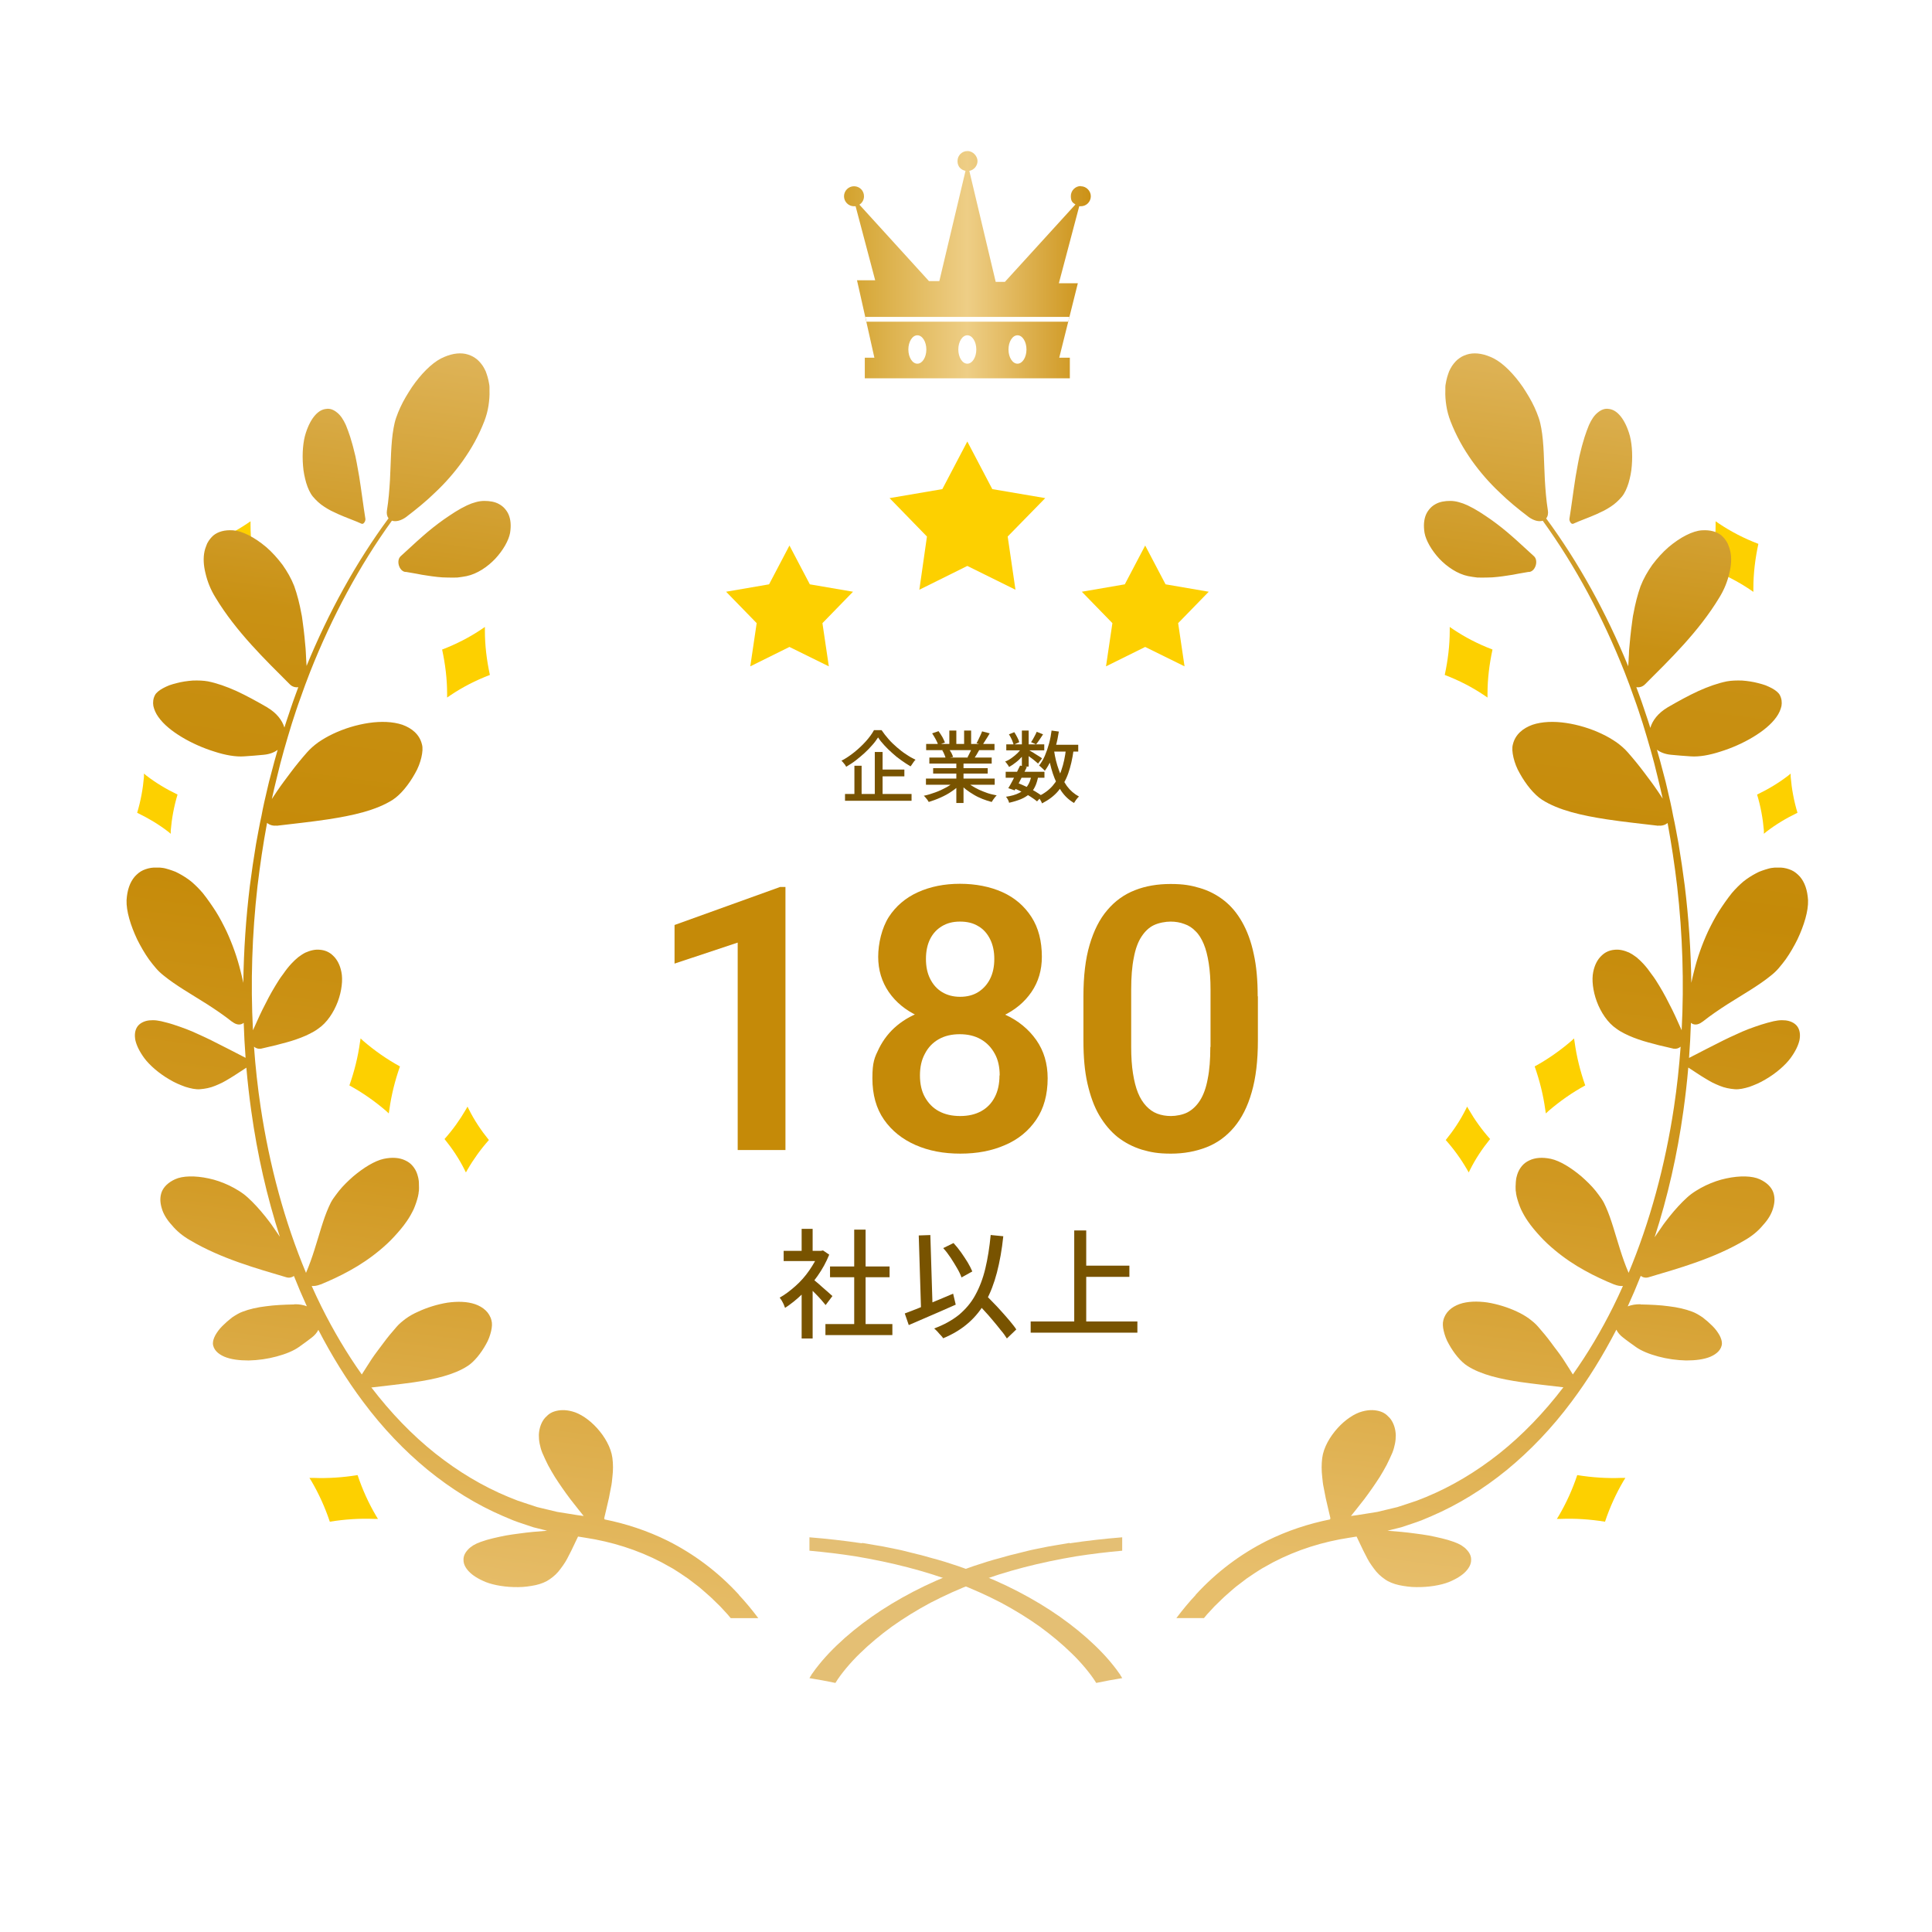
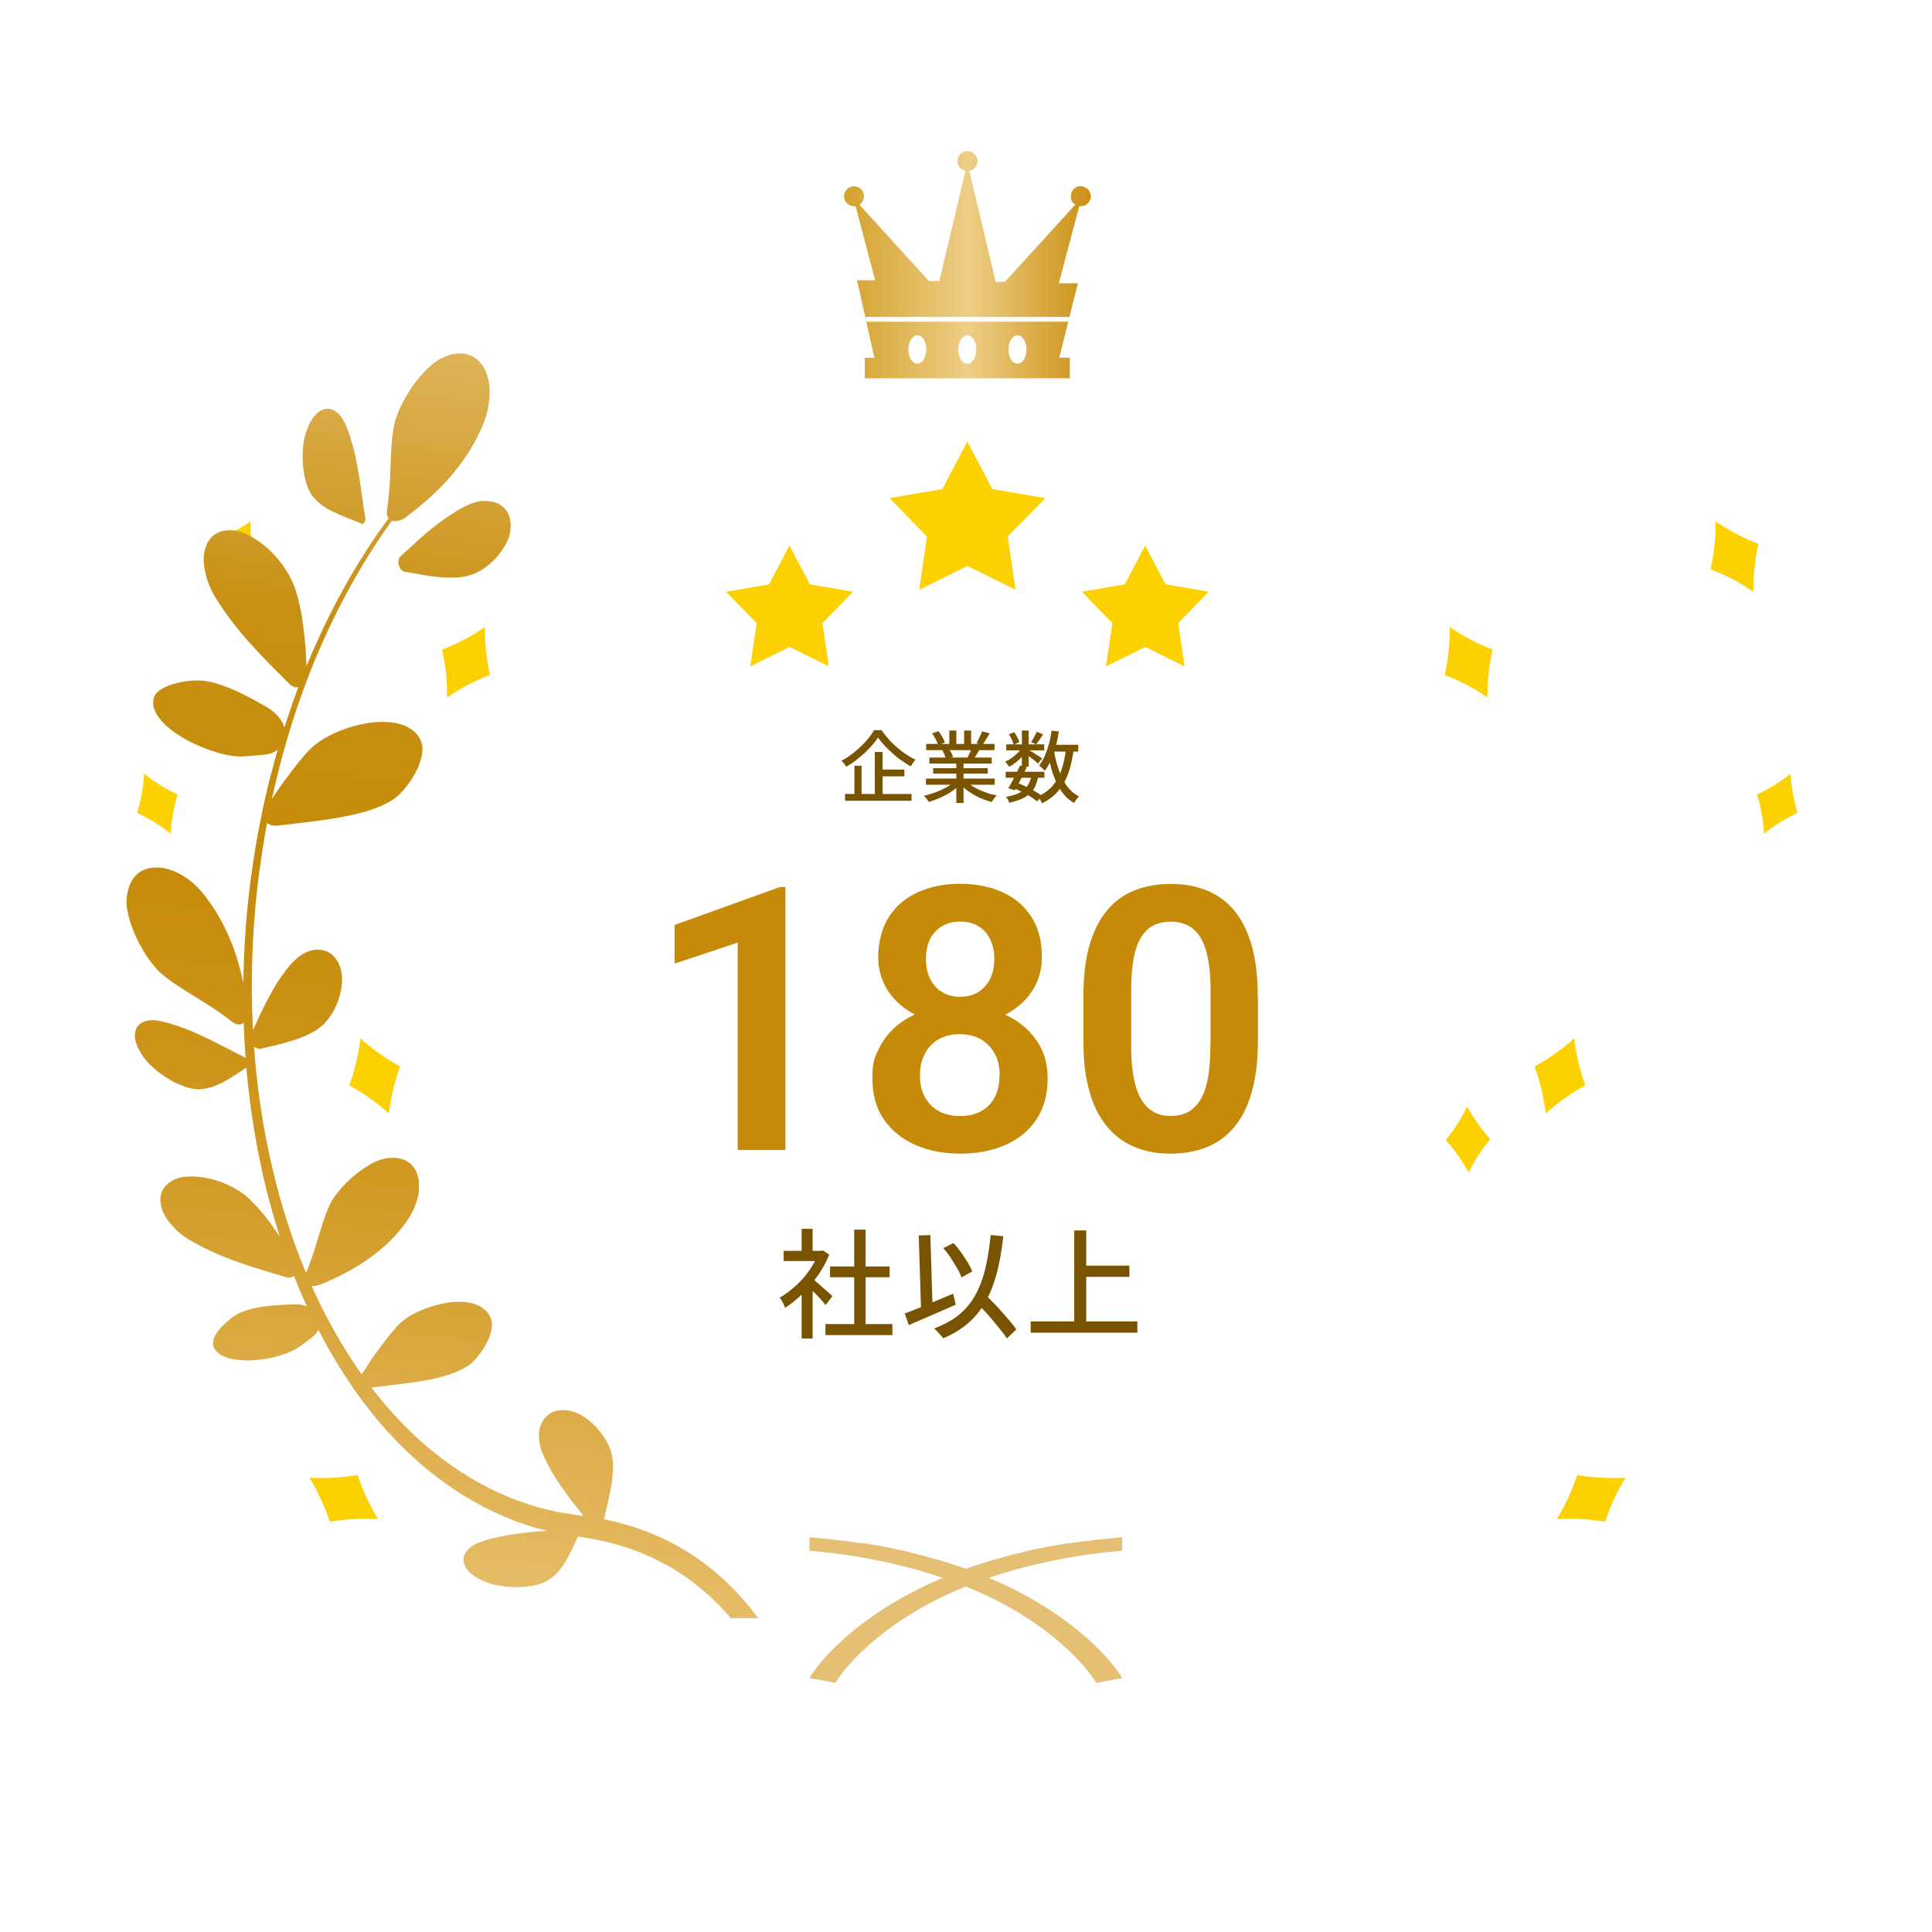
<svg xmlns="http://www.w3.org/2000/svg" width="229" height="229" viewBox="0 0 229 229" fill="none">
  <g opacity="0.77" filter="url(#filter0_f_775_1164)">
    <circle cx="114.79" cy="114.042" r="74.994" fill="white" />
  </g>
  <path fill-rule="evenodd" clip-rule="evenodd" d="M126.784 182.881L125.102 183.165C124.818 183.213 124.534 183.26 124.273 183.307L123.444 183.473C122.9 183.592 122.331 183.687 121.786 183.829L120.175 184.232C119.631 184.351 119.11 184.517 118.588 184.659C118.067 184.801 117.522 184.943 117.001 185.109L115.462 185.607C114.964 185.773 114.467 185.963 113.946 186.153C111.956 186.888 110.061 187.718 108.284 188.642C106.508 189.567 104.85 190.563 103.334 191.63C101.818 192.697 100.42 193.835 99.188 195.02C98.572 195.613 97.98 196.23 97.435 196.87C97.175 197.178 96.914 197.51 96.654 197.842C96.535 198.008 96.417 198.174 96.298 198.34C96.227 198.411 96.18 198.506 96.133 198.601L96.038 198.743L95.943 198.909C96.985 199.075 98.004 199.265 99.022 199.478C99.378 198.885 99.852 198.269 100.325 197.7C100.823 197.107 101.344 196.538 101.912 195.992C103.049 194.878 104.329 193.811 105.726 192.792C107.124 191.796 108.663 190.847 110.298 189.97C111.956 189.116 113.709 188.31 115.556 187.623C119.252 186.2 123.326 185.181 127.566 184.469C129.366 184.185 131.19 183.971 133.014 183.805V182.217C130.93 182.383 128.845 182.62 126.784 182.928V182.881Z" fill="#E4BF74" />
  <path fill-rule="evenodd" clip-rule="evenodd" d="M102.173 182.881L103.855 183.165C104.139 183.213 104.423 183.26 104.684 183.307L105.513 183.473C106.058 183.592 106.626 183.687 107.171 183.829L108.782 184.232C109.327 184.351 109.848 184.517 110.369 184.659C110.89 184.801 111.435 184.943 111.956 185.109L113.496 185.607C113.993 185.773 114.49 185.963 115.012 186.153C117.001 186.888 118.896 187.718 120.673 188.642C122.449 189.567 124.108 190.563 125.624 191.63C127.14 192.697 128.537 193.835 129.769 195.02C130.385 195.613 130.977 196.23 131.522 196.87C131.782 197.178 132.043 197.51 132.303 197.842C132.422 198.008 132.54 198.174 132.659 198.34C132.73 198.411 132.777 198.506 132.825 198.601L132.919 198.743L133.014 198.909C131.972 199.075 130.953 199.265 129.935 199.478C129.579 198.885 129.106 198.269 128.632 197.7C128.134 197.107 127.613 196.538 127.045 195.992C125.908 194.878 124.629 193.811 123.231 192.792C121.834 191.796 120.294 190.847 118.659 189.97C117.001 189.116 115.248 188.31 113.401 187.623C109.706 186.2 105.631 185.181 101.391 184.469C99.591 184.185 97.767 183.971 95.943 183.805V182.217C98.028 182.383 100.112 182.62 102.173 182.928V182.881Z" fill="#E4BF74" />
  <path d="M29.697 62.235V61.785L29.318 62.045C27.873 63.017 26.31 63.824 24.628 64.464C25.007 66.218 25.221 67.973 25.221 69.704V70.154L25.599 69.894C27.044 68.921 28.608 68.115 30.29 67.475C29.911 65.721 29.697 63.966 29.697 62.235Z" fill="#FDD000" />
  <path d="M203.351 62.235V61.785L203.73 62.045C205.174 63.017 206.738 63.824 208.42 64.464C208.041 66.218 207.827 67.973 207.827 69.704V70.154L207.448 69.894C206.004 68.921 204.44 68.115 202.758 67.475C203.137 65.721 203.351 63.966 203.351 62.235Z" fill="#FDD000" />
  <path fill-rule="evenodd" clip-rule="evenodd" d="M114.656 67.08L120.364 69.901L119.441 63.594L123.894 59.042L117.617 57.975L114.656 52.332L111.695 57.975L105.441 59.042L109.871 63.594L108.971 69.901L114.656 67.08Z" fill="#FDD000" />
  <path fill-rule="evenodd" clip-rule="evenodd" d="M93.574 76.682L98.241 78.982L97.483 73.861L101.107 70.138L95.99 69.261L93.574 64.661L91.158 69.261L86.065 70.138L89.689 73.861L88.931 78.982L93.574 76.682Z" fill="#FDD000" />
  <path fill-rule="evenodd" clip-rule="evenodd" d="M135.738 76.682L140.404 78.982L139.646 73.861L143.271 70.138L138.154 69.261L135.738 64.661L133.322 69.261L128.229 70.138L131.853 73.861L131.095 78.982L135.738 76.682Z" fill="#FDD000" />
  <path d="M52.263 42.492C53.353 41.947 54.324 41.78 55.177 41.946C55.603 42.041 56.006 42.207 56.337 42.444C56.692 42.681 56.977 43.013 57.238 43.392C57.356 43.582 57.475 43.796 57.57 44.01C57.664 44.247 57.735 44.484 57.806 44.721C57.877 44.958 57.925 45.219 57.972 45.479C57.996 45.598 58.02 45.74 58.02 45.883V46.309C58.044 46.878 57.995 47.471 57.901 48.088C57.806 48.704 57.64 49.32 57.404 49.936C57.072 50.79 56.693 51.596 56.267 52.379C55.841 53.161 55.367 53.896 54.869 54.607C53.851 56.03 52.761 57.264 51.6 58.354C50.487 59.445 49.303 60.393 48.213 61.223C48.19 61.246 48.189 61.247 48.189 61.247C47.535 61.735 46.899 61.869 46.454 61.715C42.603 67.043 39.332 73.133 36.747 79.67L36.179 81.163C35.989 81.661 35.824 82.183 35.634 82.681C35.255 83.7 34.924 84.743 34.592 85.763C33.953 87.849 33.337 89.936 32.839 92.07C32.62 92.945 32.414 93.825 32.222 94.709C32.421 94.397 32.621 94.095 32.839 93.777C33.1 93.398 33.361 93.018 33.645 92.639C33.929 92.259 34.213 91.88 34.497 91.501C35.066 90.742 35.706 89.96 36.393 89.178C36.582 88.964 36.771 88.774 37.008 88.561C37.221 88.371 37.459 88.182 37.719 87.992C38.24 87.636 38.832 87.281 39.495 86.973C40.798 86.356 42.267 85.906 43.712 85.692C45.157 85.479 46.555 85.526 47.692 85.905C48.805 86.308 49.729 87.043 50.013 88.228C50.131 88.632 50.084 89.177 49.942 89.794C49.8 90.386 49.563 91.05 49.184 91.69C48.473 92.971 47.502 94.18 46.554 94.797C44.588 96.053 41.816 96.67 38.856 97.12C36.819 97.428 34.734 97.642 32.768 97.879V97.855C32.329 97.911 31.937 97.774 31.655 97.534C31.191 100.024 30.818 102.54 30.518 105.063C29.874 110.74 29.689 116.477 29.984 122.119C30.132 121.783 30.288 121.443 30.447 121.091C30.66 120.617 30.873 120.143 31.11 119.669C31.583 118.72 32.081 117.748 32.65 116.823C32.934 116.349 33.218 115.898 33.55 115.472C33.858 115.021 34.189 114.594 34.544 114.215C34.805 113.93 35.066 113.693 35.35 113.456C35.634 113.243 35.918 113.053 36.202 112.911C36.794 112.65 37.387 112.508 37.955 112.579C38.24 112.603 38.524 112.674 38.785 112.793C39.045 112.911 39.282 113.077 39.495 113.29C39.945 113.717 40.3 114.357 40.466 115.211C40.656 116.112 40.514 117.439 40.04 118.72C39.567 119.976 38.761 121.233 37.696 121.944C37.411 122.158 37.079 122.348 36.747 122.514C36.416 122.68 36.061 122.846 35.682 122.988C35.303 123.13 34.923 123.272 34.521 123.391C34.118 123.509 33.715 123.628 33.313 123.723C33.1 123.77 32.91 123.841 32.698 123.889C32.484 123.936 32.294 123.984 32.081 124.031C31.679 124.126 31.276 124.221 30.873 124.315C30.873 124.315 30.873 124.315 30.85 124.315L30.897 124.292C30.622 124.354 30.337 124.253 30.106 124.066C30.28 126.482 30.541 128.877 30.897 131.239C31.94 138.163 33.74 144.819 36.271 150.872C36.656 149.985 36.984 149.045 37.269 148.145C37.861 146.296 38.311 144.518 38.974 143.048C39.116 142.716 39.282 142.383 39.495 142.075C39.709 141.767 39.945 141.458 40.182 141.15C40.679 140.534 41.272 139.965 41.864 139.443C43.072 138.424 44.399 137.593 45.489 137.356C46.507 137.143 47.359 137.215 48.046 137.547C48.401 137.713 48.686 137.926 48.923 138.211C49.16 138.495 49.35 138.827 49.468 139.206C49.515 139.396 49.586 139.585 49.61 139.799C49.657 140.012 49.657 140.226 49.657 140.439C49.681 140.653 49.657 140.89 49.657 141.127C49.634 141.245 49.61 141.364 49.61 141.482C49.586 141.601 49.562 141.719 49.538 141.838C49.42 142.312 49.255 142.811 49.041 143.309C48.804 143.806 48.544 144.281 48.212 144.755C47.762 145.419 47.241 146.011 46.72 146.58C46.199 147.149 45.63 147.671 45.062 148.145C43.901 149.117 42.693 149.923 41.485 150.587C40.3 151.251 39.093 151.797 38.003 152.247H37.979C37.593 152.401 37.239 152.454 36.944 152.427C37.314 153.256 37.699 154.075 38.098 154.879C39.522 157.738 41.121 160.434 42.882 162.916H42.883C43.073 162.608 43.285 162.299 43.475 161.991C43.664 161.683 43.878 161.375 44.068 161.067C44.281 160.759 44.494 160.451 44.731 160.142C44.968 159.834 45.204 159.525 45.441 159.193C45.914 158.553 46.436 157.913 47.004 157.273C47.146 157.107 47.313 156.941 47.502 156.775C47.692 156.609 47.881 156.467 48.094 156.301C48.52 155.993 49.018 155.709 49.563 155.472C50.629 154.974 51.861 154.594 53.045 154.404C54.229 154.238 55.39 154.262 56.337 154.594C57.261 154.926 58.019 155.542 58.256 156.515C58.351 156.846 58.327 157.297 58.208 157.795C58.09 158.293 57.901 158.838 57.593 159.359C57.001 160.426 56.195 161.423 55.413 161.921C53.803 162.964 51.505 163.485 49.066 163.841C47.384 164.078 45.654 164.267 44.043 164.457L44.02 164.434C44.014 164.434 44.007 164.434 44.001 164.434C46.294 167.435 48.836 170.083 51.6 172.282C54.324 174.44 57.214 176.17 60.245 177.427L61.383 177.878L62.52 178.257L63.68 178.637L66.049 179.205L67.234 179.395L68.418 179.585C68.66 179.615 68.921 179.653 69.182 179.69C68.988 179.445 68.791 179.195 68.584 178.944C68.253 178.541 67.944 178.114 67.613 177.711C66.973 176.857 66.357 175.98 65.765 175.056C65.481 174.605 65.22 174.131 64.959 173.657C64.722 173.183 64.486 172.684 64.273 172.186C64.131 171.831 64.036 171.475 63.965 171.12C63.894 170.764 63.87 170.432 63.87 170.1C63.894 169.46 64.059 168.867 64.368 168.369C64.51 168.132 64.723 167.919 64.936 167.729C65.149 167.54 65.41 167.397 65.694 167.303C66.286 167.113 66.997 167.066 67.85 167.303C68.75 167.54 69.839 168.251 70.763 169.27C71.663 170.266 72.421 171.547 72.587 172.804C72.635 173.159 72.659 173.539 72.659 173.918C72.659 174.297 72.635 174.676 72.587 175.079C72.54 175.482 72.516 175.886 72.421 176.289C72.35 176.692 72.255 177.095 72.184 177.521C72.136 177.735 72.09 177.924 72.042 178.138C71.995 178.351 71.947 178.541 71.9 178.755C71.805 179.158 71.71 179.561 71.615 179.964V179.987H71.663C71.655 180.022 71.642 180.056 71.629 180.089C74.209 180.605 76.743 181.437 79.172 182.643C82.228 184.185 85.094 186.295 87.605 189.045H87.581C88.387 189.898 89.145 190.824 89.879 191.796H86.61C86.491 191.654 86.373 191.511 86.254 191.369L85.378 190.42L84.454 189.519C84.147 189.211 83.815 188.95 83.507 188.666C83.175 188.381 82.867 188.096 82.535 187.859L81.541 187.1C81.21 186.863 80.853 186.65 80.522 186.413L80.001 186.081C79.835 185.962 79.646 185.868 79.48 185.773L78.414 185.181C75.548 183.687 72.492 182.738 69.365 182.264L68.774 182.169L68.515 182.129C68.162 182.828 67.842 183.593 67.447 184.327C67.305 184.611 67.162 184.896 66.996 185.156C66.807 185.441 66.641 185.702 66.451 185.939C66.096 186.437 65.646 186.863 65.149 187.195C64.722 187.503 64.13 187.74 63.49 187.883C63.183 187.954 62.828 188.001 62.496 188.049C62.141 188.096 61.785 188.12 61.43 188.12C60.009 188.144 58.564 187.907 57.593 187.527C56.669 187.148 56.006 186.721 55.579 186.27C55.153 185.82 54.94 185.37 54.94 184.92C54.916 184.469 55.106 184.066 55.461 183.686C55.627 183.497 55.84 183.331 56.1 183.165C56.337 183.023 56.645 182.88 56.977 182.762C57.427 182.596 57.925 182.453 58.422 182.335C58.943 182.216 59.44 182.098 59.961 182.003C60.482 181.908 61.028 181.837 61.573 181.766C62.117 181.694 62.638 181.623 63.183 181.576C63.748 181.524 64.305 181.479 64.851 181.437C64.721 181.404 64.592 181.369 64.462 181.339L63.231 181.031L62.023 180.628C61.62 180.486 61.217 180.367 60.815 180.201L59.63 179.703C56.48 178.352 53.495 176.503 50.7 174.226C47.928 171.95 45.347 169.247 43.049 166.165C41.088 163.554 39.316 160.683 37.735 157.627C37.573 157.953 37.312 158.27 36.937 158.554C36.463 158.933 35.942 159.289 35.421 159.668C34.782 160.118 33.857 160.498 32.791 160.782C31.749 161.067 30.589 161.233 29.476 161.257C28.386 161.257 27.367 161.138 26.585 160.806C26.206 160.64 25.875 160.427 25.638 160.166C25.401 159.905 25.236 159.573 25.236 159.218C25.236 158.957 25.33 158.625 25.52 158.269C25.615 158.103 25.733 157.913 25.875 157.724C26.017 157.534 26.183 157.345 26.349 157.179C26.704 156.823 27.107 156.467 27.509 156.159C27.936 155.875 28.362 155.614 28.765 155.472C29.57 155.163 30.518 154.95 31.536 154.831C32.555 154.689 33.668 154.642 34.782 154.618H34.853L34.876 154.594C35.441 154.579 35.944 154.669 36.37 154.832C35.833 153.659 35.322 152.463 34.84 151.244C34.592 151.421 34.27 151.496 33.929 151.393C30.423 150.35 26.207 149.188 22.535 147.007C21.659 146.509 20.925 145.892 20.38 145.228C19.788 144.588 19.362 143.9 19.172 143.213C19.125 143.047 19.077 142.881 19.053 142.716C19.029 142.55 19.006 142.384 19.006 142.218C19.006 141.886 19.054 141.578 19.172 141.269C19.409 140.677 19.93 140.155 20.759 139.775C21.636 139.372 23.104 139.325 24.739 139.681C25.544 139.847 26.349 140.131 27.155 140.511C27.557 140.7 27.937 140.913 28.316 141.15C28.695 141.387 29.05 141.648 29.358 141.933C30.068 142.573 30.755 143.332 31.442 144.185C31.608 144.399 31.774 144.612 31.94 144.825C32.105 145.038 32.271 145.276 32.413 145.489C32.659 145.849 32.919 146.225 33.171 146.591C31.633 141.841 30.497 136.832 29.784 131.69C29.543 129.99 29.35 128.275 29.201 126.551C28.547 126.957 27.884 127.439 27.178 127.849C26.894 128.014 26.633 128.18 26.349 128.322C26.065 128.464 25.781 128.584 25.496 128.702C24.928 128.939 24.312 129.058 23.72 129.105C23.199 129.153 22.583 129.01 21.967 128.82C21.659 128.702 21.328 128.584 21.02 128.441C20.712 128.299 20.38 128.133 20.073 127.943C18.841 127.232 17.727 126.259 17.112 125.43C16.519 124.623 16.187 123.912 16.045 123.296C15.927 122.68 15.998 122.182 16.211 121.803C16.424 121.423 16.804 121.162 17.301 121.019C17.561 120.948 17.822 120.925 18.13 120.925C18.438 120.925 18.769 120.973 19.101 121.044C19.575 121.162 20.072 121.28 20.57 121.446C21.067 121.612 21.564 121.779 22.062 121.969C22.559 122.158 23.057 122.371 23.554 122.608C24.051 122.822 24.525 123.059 25.023 123.296C26.489 124.019 27.88 124.759 29.108 125.384C29.005 124.006 28.931 122.622 28.886 121.234C28.544 121.523 28.053 121.52 27.534 121.115L27.486 121.092C26.562 120.357 25.543 119.668 24.548 119.028C22.677 117.843 20.83 116.799 19.409 115.638C19.077 115.377 18.769 115.093 18.485 114.761C18.201 114.429 17.916 114.073 17.656 113.718C17.134 112.983 16.661 112.153 16.258 111.347C15.476 109.687 14.955 107.979 15.002 106.699C15.073 105.49 15.405 104.565 15.974 103.901C16.258 103.593 16.59 103.308 16.969 103.142C17.348 102.977 17.774 102.858 18.224 102.834H18.935C19.172 102.858 19.432 102.882 19.669 102.953C19.93 103.024 20.167 103.096 20.427 103.19C20.545 103.238 20.688 103.285 20.806 103.332C20.924 103.403 21.066 103.451 21.185 103.522C21.682 103.783 22.203 104.115 22.677 104.494C23.151 104.897 23.601 105.348 24.028 105.846C24.596 106.557 25.117 107.316 25.591 108.051C26.065 108.809 26.467 109.592 26.846 110.374C27.58 111.963 28.125 113.528 28.504 115.069C28.632 115.549 28.741 116.027 28.839 116.499C28.89 112.661 29.151 108.812 29.617 104.992C29.783 103.901 29.902 102.787 30.091 101.673C30.186 101.127 30.257 100.558 30.352 100.013L30.66 98.353C30.755 97.808 30.873 97.263 30.991 96.718C31.086 96.172 31.205 95.626 31.323 95.081L31.702 93.445C31.773 93.184 31.821 92.899 31.892 92.639L32.105 91.833C32.247 91.288 32.389 90.766 32.532 90.221L32.91 88.88C32.5 89.185 31.955 89.396 31.276 89.462C30.518 89.533 29.736 89.605 28.931 89.652C27.936 89.723 26.704 89.51 25.402 89.083C24.099 88.68 22.748 88.087 21.564 87.376C20.38 86.665 19.385 85.859 18.769 84.981C18.461 84.555 18.272 84.103 18.177 83.677C18.106 83.25 18.153 82.799 18.366 82.396C18.509 82.112 18.864 81.828 19.29 81.591C19.503 81.472 19.764 81.353 20.048 81.234C20.332 81.139 20.616 81.045 20.924 80.974C21.54 80.808 22.203 80.713 22.843 80.666C23.483 80.642 24.122 80.666 24.643 80.761C25.709 80.974 26.846 81.377 28.007 81.898C29.192 82.444 30.399 83.108 31.631 83.819C31.655 83.819 31.679 83.843 31.702 83.866C32.793 84.514 33.455 85.382 33.71 86.239C33.791 85.986 33.872 85.732 33.952 85.478C34.308 84.435 34.64 83.392 35.019 82.373C35.131 82.064 35.245 81.756 35.358 81.452C35.013 81.502 34.645 81.406 34.355 81.116C31.489 78.247 27.983 74.88 25.543 70.825C24.951 69.877 24.572 68.882 24.359 67.957C24.122 67.008 24.075 66.131 24.241 65.349C24.288 65.159 24.336 64.969 24.407 64.804C24.478 64.638 24.525 64.448 24.619 64.306C24.785 63.997 25.022 63.713 25.282 63.475C25.827 63.025 26.61 62.788 27.628 62.859C28.694 62.931 30.163 63.665 31.56 64.85C32.247 65.443 32.887 66.155 33.479 66.937C33.763 67.34 34.023 67.743 34.26 68.17C34.497 68.597 34.711 69.048 34.876 69.475C35.231 70.47 35.516 71.584 35.729 72.769C35.8 73.054 35.824 73.363 35.871 73.671C35.919 73.979 35.942 74.264 35.99 74.572C36.061 75.188 36.132 75.805 36.179 76.421C36.203 76.729 36.25 77.037 36.25 77.346C36.25 77.654 36.297 77.962 36.297 78.27C36.314 78.49 36.326 78.709 36.339 78.928C38.956 72.548 42.233 66.612 46.053 61.434C45.877 61.211 45.8 60.882 45.867 60.464V60.488C46.057 59.303 46.152 58.093 46.223 56.907C46.341 54.679 46.318 52.569 46.65 50.743C46.721 50.34 46.815 49.913 46.957 49.51C47.099 49.107 47.265 48.68 47.454 48.277C47.833 47.447 48.331 46.641 48.828 45.883C49.87 44.365 51.126 43.085 52.263 42.492ZM57.404 59.374C58.043 59.374 58.659 59.468 59.157 59.753C59.417 59.895 59.63 60.061 59.82 60.274C60.009 60.488 60.175 60.725 60.293 61.01C60.53 61.579 60.601 62.29 60.459 63.167C60.294 64.068 59.63 65.23 58.706 66.225C57.783 67.198 56.551 68.028 55.295 68.289C54.94 68.36 54.584 68.408 54.205 68.455C53.826 68.455 53.447 68.479 53.044 68.455C52.642 68.455 52.239 68.431 51.836 68.384C51.434 68.336 51.007 68.289 50.605 68.218C50.392 68.194 50.178 68.147 49.989 68.123C49.776 68.076 49.586 68.051 49.373 68.004C48.971 67.933 48.544 67.862 48.142 67.791H48.023C47.289 67.672 46.934 66.416 47.502 65.918C47.597 65.847 47.667 65.752 47.762 65.681C48.117 65.349 48.496 65.017 48.875 64.661C49.254 64.305 49.657 63.949 50.06 63.594C50.865 62.882 51.695 62.219 52.595 61.579C53.045 61.271 53.495 60.962 53.945 60.678C54.395 60.393 54.869 60.133 55.367 59.895C55.722 59.73 56.053 59.61 56.408 59.516C56.74 59.421 57.096 59.374 57.404 59.374ZM38.666 48.467C39.116 48.396 39.543 48.562 39.946 48.894C40.159 49.059 40.348 49.273 40.514 49.511C40.68 49.748 40.846 50.056 40.988 50.364C41.177 50.815 41.343 51.288 41.509 51.786C41.651 52.284 41.816 52.782 41.935 53.304C42.077 53.825 42.196 54.347 42.29 54.892C42.385 55.414 42.48 55.936 42.575 56.481C42.859 58.283 43.072 60.014 43.309 61.484C43.356 61.769 43.072 62.171 42.907 62.077V62.1C42.03 61.697 41.035 61.365 40.087 60.938C39.803 60.796 39.519 60.678 39.235 60.536C38.951 60.394 38.69 60.227 38.43 60.061C37.909 59.73 37.458 59.303 37.079 58.852C36.748 58.449 36.487 57.857 36.297 57.24C36.202 56.932 36.132 56.599 36.061 56.267C35.99 55.912 35.942 55.557 35.918 55.201C35.8 53.755 35.919 52.308 36.25 51.312C36.558 50.364 36.937 49.676 37.364 49.202C37.79 48.728 38.216 48.514 38.666 48.467Z" fill="url(#paint0_linear_775_1164)" />
  <path d="M57.474 74.761V74.311L57.095 74.572C55.65 75.544 54.087 76.35 52.405 76.99C52.784 78.745 52.997 80.499 52.997 82.23V82.681L53.376 82.42C54.821 81.448 56.385 80.642 58.066 80.001C57.687 78.247 57.474 76.492 57.474 74.761Z" fill="#FDD000" />
  <path d="M43.072 123.392L42.74 123.083L42.669 123.534C42.432 125.265 42.006 126.972 41.414 128.655C42.977 129.509 44.422 130.528 45.749 131.666L46.08 131.975L46.151 131.524C46.388 129.793 46.815 128.086 47.407 126.403C45.843 125.549 44.399 124.53 43.072 123.392Z" fill="#FDD000" />
-   <path d="M55.579 131.5L55.413 131.168L55.224 131.5C54.513 132.733 53.661 133.919 52.69 135.009C53.613 136.147 54.419 137.357 55.058 138.637L55.224 138.969L55.413 138.637C56.124 137.404 56.977 136.219 57.948 135.128C57.024 133.99 56.219 132.781 55.579 131.5Z" fill="#FDD000" />
  <path d="M37.127 175.174H36.677L36.914 175.554C37.79 177.048 38.524 178.66 39.093 180.367C40.846 180.082 42.622 179.964 44.352 180.035H44.802L44.565 179.656C43.688 178.162 42.954 176.55 42.385 174.843C40.633 175.127 38.856 175.246 37.127 175.174Z" fill="#FDD000" />
  <path d="M17.347 91.928L17.063 91.691V92.07C16.945 93.493 16.684 94.915 16.258 96.338C17.584 96.978 18.816 97.713 19.953 98.591L20.237 98.828V98.448C20.356 97.026 20.616 95.603 21.043 94.18C19.716 93.54 18.484 92.805 17.347 91.928Z" fill="#FDD000" />
-   <path d="M174.159 41.947C175.011 41.781 175.983 41.946 177.072 42.492C178.209 43.084 179.464 44.365 180.507 45.882C181.004 46.641 181.502 47.447 181.881 48.277C182.07 48.68 182.236 49.107 182.378 49.51C182.52 49.913 182.615 50.34 182.686 50.743C183.018 52.569 182.994 54.679 183.112 56.908C183.183 58.093 183.278 59.302 183.467 60.488V60.464C183.536 60.892 183.453 61.224 183.268 61.449C187.094 66.635 190.374 72.583 192.992 78.975C193.006 78.741 193.02 78.506 193.038 78.271C193.038 78.04 193.064 77.808 193.077 77.578L193.092 77.115C193.107 76.883 193.138 76.652 193.156 76.421C193.203 75.805 193.274 75.188 193.345 74.572C193.393 74.264 193.416 73.979 193.464 73.671C193.511 73.363 193.535 73.054 193.606 72.77C193.819 71.584 194.103 70.47 194.459 69.474C194.624 69.047 194.838 68.597 195.075 68.17C195.312 67.743 195.572 67.34 195.856 66.937C196.448 66.154 197.088 65.444 197.775 64.851C199.173 63.666 200.641 62.93 201.707 62.859C202.725 62.788 203.508 63.025 204.052 63.475C204.313 63.712 204.55 63.997 204.716 64.305C204.763 64.376 204.798 64.459 204.831 64.545L204.977 64.932C205.023 65.064 205.059 65.207 205.094 65.349C205.26 66.131 205.213 67.008 204.976 67.956C204.763 68.881 204.384 69.877 203.792 70.826C201.352 74.88 197.846 78.247 194.98 81.116C194.683 81.413 194.305 81.508 193.953 81.45C194.065 81.754 194.181 82.063 194.294 82.372C194.673 83.392 195.004 84.436 195.359 85.479C195.444 85.745 195.528 86.011 195.613 86.277C195.86 85.407 196.527 84.524 197.633 83.867C197.657 83.843 197.681 83.819 197.705 83.819C198.936 83.108 200.145 82.444 201.329 81.899C202.489 81.377 203.626 80.974 204.692 80.76C205.213 80.665 205.852 80.642 206.492 80.665C207.131 80.713 207.795 80.808 208.411 80.974C208.719 81.045 209.004 81.14 209.288 81.235C209.572 81.353 209.832 81.472 210.046 81.59C210.472 81.827 210.827 82.112 210.969 82.397C211.182 82.8 211.23 83.251 211.159 83.677C211.064 84.104 210.875 84.554 210.567 84.981C209.951 85.858 208.956 86.664 207.771 87.375C206.587 88.087 205.237 88.679 203.934 89.082C202.632 89.509 201.4 89.723 200.405 89.652C199.6 89.604 198.817 89.533 198.059 89.462C197.365 89.395 196.809 89.178 196.395 88.861L196.781 90.221C196.923 90.766 197.065 91.288 197.207 91.833L197.421 92.639C197.492 92.9 197.539 93.185 197.61 93.446L197.989 95.081C198.107 95.627 198.225 96.172 198.32 96.717C198.438 97.262 198.557 97.808 198.652 98.353L198.96 100.013C199.054 100.558 199.126 101.127 199.22 101.672C199.41 102.787 199.528 103.902 199.694 104.993C200.161 108.811 200.422 112.659 200.472 116.495C200.57 116.025 200.68 115.548 200.807 115.069C201.186 113.528 201.73 111.963 202.465 110.374C202.843 109.592 203.247 108.81 203.72 108.051C204.194 107.316 204.715 106.557 205.284 105.846C205.71 105.348 206.161 104.898 206.634 104.494C207.108 104.115 207.629 103.783 208.127 103.522C208.245 103.451 208.387 103.403 208.506 103.332C208.624 103.285 208.766 103.237 208.884 103.19C209.145 103.095 209.382 103.025 209.642 102.953C209.879 102.882 210.14 102.858 210.377 102.834H211.088C211.537 102.858 211.964 102.977 212.342 103.143C212.721 103.309 213.053 103.593 213.338 103.902C213.906 104.566 214.237 105.49 214.308 106.7C214.356 107.98 213.835 109.687 213.053 111.346C212.651 112.152 212.177 112.982 211.656 113.717C211.395 114.073 211.111 114.429 210.827 114.761C210.543 115.093 210.235 115.377 209.903 115.638C208.482 116.8 206.634 117.843 204.762 119.029C203.768 119.669 202.75 120.356 201.826 121.091L201.778 121.116C201.259 121.52 200.768 121.524 200.425 121.236C200.38 122.627 200.306 124.014 200.203 125.396C201.437 124.769 202.837 124.024 204.313 123.296C204.811 123.059 205.285 122.822 205.782 122.609C206.279 122.372 206.777 122.158 207.274 121.968C207.771 121.778 208.269 121.613 208.766 121.447C209.264 121.281 209.761 121.162 210.235 121.043C210.566 120.972 210.898 120.925 211.206 120.925C211.514 120.925 211.774 120.949 212.035 121.02C212.532 121.162 212.911 121.423 213.125 121.802C213.338 122.181 213.409 122.68 213.291 123.296C213.149 123.913 212.816 124.624 212.224 125.43C211.608 126.26 210.495 127.232 209.263 127.944C208.956 128.133 208.624 128.299 208.316 128.441C208.008 128.583 207.677 128.702 207.369 128.821C206.753 129.01 206.137 129.152 205.616 129.105C205.024 129.057 204.408 128.939 203.84 128.702C203.555 128.584 203.27 128.465 202.986 128.323C202.702 128.18 202.441 128.015 202.157 127.849C201.442 127.435 200.773 126.946 200.112 126.536C199.963 128.266 199.769 129.985 199.528 131.69C198.811 136.854 197.669 141.885 196.121 146.653C196.386 146.267 196.663 145.87 196.923 145.49C197.065 145.276 197.23 145.039 197.396 144.826C197.562 144.612 197.728 144.399 197.893 144.186C198.58 143.332 199.268 142.573 199.978 141.933C200.286 141.649 200.641 141.388 201.02 141.151C201.399 140.914 201.779 140.7 202.181 140.51C202.987 140.131 203.792 139.847 204.597 139.681C206.232 139.325 207.7 139.373 208.577 139.776C209.406 140.155 209.927 140.676 210.164 141.269C210.282 141.577 210.33 141.885 210.33 142.217C210.33 142.383 210.306 142.549 210.282 142.715C210.258 142.881 210.211 143.047 210.164 143.213C209.974 143.901 209.548 144.589 208.956 145.229C208.411 145.893 207.677 146.509 206.8 147.007C203.129 149.189 198.912 150.351 195.406 151.394C195.056 151.499 194.726 151.418 194.475 151.232C193.991 152.459 193.477 153.663 192.935 154.844C193.368 154.674 193.881 154.58 194.459 154.594L194.482 154.618H194.553C195.667 154.641 196.78 154.689 197.799 154.831C198.817 154.95 199.765 155.163 200.57 155.471C200.973 155.613 201.399 155.874 201.825 156.159C202.228 156.467 202.631 156.822 202.986 157.178C203.152 157.344 203.318 157.534 203.46 157.724C203.602 157.914 203.72 158.103 203.815 158.269C204.005 158.624 204.099 158.956 204.099 159.217C204.099 159.573 203.934 159.905 203.697 160.165C203.46 160.426 203.128 160.64 202.749 160.806C201.967 161.138 200.949 161.256 199.859 161.256C198.746 161.232 197.585 161.067 196.543 160.783C195.477 160.498 194.553 160.119 193.914 159.668C193.393 159.289 192.872 158.933 192.398 158.554C192.015 158.264 191.748 157.94 191.588 157.606C190.003 160.669 188.229 163.547 186.263 166.164C183.966 169.247 181.383 171.95 178.612 174.226C175.817 176.502 172.833 178.352 169.682 179.703L168.498 180.202C168.095 180.367 167.692 180.486 167.29 180.628L166.082 181.031L164.85 181.339C164.721 181.37 164.591 181.404 164.461 181.438C165.006 181.48 165.564 181.524 166.129 181.577C166.673 181.624 167.194 181.695 167.739 181.766C168.284 181.837 168.829 181.908 169.35 182.003C169.871 182.098 170.368 182.217 170.889 182.335C171.387 182.454 171.885 182.596 172.335 182.762C172.666 182.881 172.974 183.023 173.211 183.165C173.471 183.331 173.684 183.497 173.85 183.687C174.206 184.066 174.395 184.469 174.372 184.919C174.372 185.37 174.158 185.82 173.732 186.271C173.306 186.721 172.642 187.148 171.718 187.528C170.747 187.907 169.303 188.144 167.882 188.12C167.526 188.12 167.17 188.097 166.815 188.049C166.484 188.002 166.129 187.954 165.821 187.883C165.182 187.741 164.589 187.504 164.163 187.196C163.665 186.864 163.215 186.437 162.86 185.939C162.671 185.702 162.505 185.441 162.315 185.157C162.149 184.896 162.007 184.611 161.865 184.327C161.47 183.592 161.148 182.828 160.796 182.129L160.539 182.169L159.947 182.264C156.82 182.738 153.764 183.686 150.898 185.18L149.832 185.773C149.666 185.868 149.477 185.963 149.311 186.081L148.79 186.413C148.458 186.65 148.103 186.864 147.771 187.101L146.776 187.86C146.445 188.097 146.137 188.381 145.805 188.665C145.498 188.95 145.166 189.211 144.858 189.519L143.934 190.42L143.057 191.369C142.939 191.511 142.82 191.653 142.702 191.795H139.433C140.168 190.823 140.926 189.899 141.731 189.045H141.707C144.218 186.295 147.085 184.184 150.14 182.643C152.569 181.437 155.103 180.606 157.681 180.089C157.669 180.056 157.656 180.023 157.648 179.988H157.696V179.964C157.601 179.561 157.507 179.157 157.412 178.754C157.364 178.541 157.317 178.351 157.269 178.138C157.222 177.925 157.175 177.735 157.128 177.522C157.057 177.095 156.961 176.692 156.89 176.288C156.796 175.885 156.772 175.482 156.724 175.079C156.677 174.676 156.654 174.297 156.654 173.917C156.654 173.538 156.677 173.159 156.724 172.803C156.89 171.547 157.649 170.267 158.549 169.271C159.472 168.251 160.562 167.539 161.463 167.302C162.315 167.065 163.026 167.112 163.618 167.302C163.902 167.397 164.163 167.539 164.376 167.729C164.589 167.919 164.802 168.132 164.944 168.369C165.252 168.867 165.418 169.46 165.442 170.1C165.442 170.432 165.418 170.764 165.347 171.119C165.276 171.475 165.181 171.831 165.039 172.187C164.826 172.685 164.589 173.183 164.352 173.657C164.092 174.131 163.831 174.606 163.547 175.056C162.954 175.981 162.338 176.858 161.699 177.711C161.367 178.114 161.06 178.542 160.728 178.945C160.522 179.195 160.323 179.445 160.13 179.69C160.391 179.653 160.653 179.615 160.894 179.584L162.079 179.395L163.262 179.205L164.447 178.92C164.85 178.825 165.229 178.731 165.632 178.636L166.793 178.257L167.361 178.067C167.55 177.996 167.74 177.948 167.929 177.877L169.066 177.427C172.098 176.17 174.989 174.439 177.713 172.282C180.476 170.083 183.017 167.435 185.309 164.435C185.304 164.434 185.297 164.435 185.292 164.434C183.681 164.244 181.952 164.055 180.27 163.818C177.83 163.462 175.532 162.94 173.922 161.897C173.14 161.399 172.335 160.403 171.743 159.336C171.435 158.815 171.245 158.269 171.127 157.771C171.008 157.273 170.985 156.822 171.08 156.491C171.317 155.519 172.074 154.903 172.998 154.571C173.945 154.239 175.106 154.214 176.291 154.38C177.475 154.57 178.707 154.95 179.773 155.448C180.294 155.685 180.791 155.97 181.217 156.278C181.431 156.444 181.621 156.585 181.81 156.751C182 156.917 182.165 157.083 182.307 157.249C182.876 157.89 183.397 158.53 183.871 159.17C184.108 159.502 184.345 159.81 184.582 160.119C184.819 160.427 185.032 160.735 185.245 161.043C185.434 161.351 185.647 161.66 185.837 161.968C186.026 162.276 186.24 162.584 186.429 162.916C188.191 160.434 189.791 157.738 191.215 154.878C191.614 154.074 191.996 153.256 192.367 152.426C192.071 152.453 191.718 152.401 191.333 152.246C191.333 152.246 191.332 152.246 191.308 152.246C190.219 151.796 189.011 151.251 187.827 150.587C186.619 149.923 185.41 149.117 184.25 148.145C183.681 147.671 183.113 147.149 182.591 146.58C182.07 146.011 181.549 145.418 181.099 144.754C180.768 144.28 180.507 143.806 180.27 143.308C180.057 142.81 179.892 142.312 179.773 141.838C179.749 141.72 179.726 141.601 179.702 141.483C179.702 141.364 179.678 141.245 179.654 141.126C179.654 140.889 179.63 140.652 179.654 140.439C179.654 140.226 179.678 140.012 179.702 139.799C179.726 139.586 179.796 139.396 179.843 139.206C179.962 138.827 180.152 138.495 180.388 138.21C180.625 137.926 180.91 137.712 181.265 137.546C181.952 137.214 182.805 137.144 183.823 137.357C184.913 137.594 186.24 138.424 187.448 139.444C188.04 139.965 188.632 140.534 189.13 141.151C189.366 141.459 189.603 141.767 189.816 142.076C190.029 142.384 190.195 142.715 190.338 143.047C191.001 144.517 191.451 146.296 192.043 148.145C192.328 149.045 192.655 149.985 193.04 150.872C195.571 144.819 197.371 138.164 198.415 131.24C198.771 128.877 199.03 126.482 199.205 124.066C198.973 124.252 198.69 124.354 198.415 124.292L198.462 124.316H198.438C198.036 124.221 197.633 124.126 197.23 124.032C197.017 123.984 196.827 123.936 196.614 123.889C196.401 123.842 196.212 123.77 195.999 123.723C195.596 123.628 195.193 123.509 194.791 123.391C194.388 123.272 194.009 123.13 193.63 122.988C193.251 122.845 192.895 122.68 192.563 122.514C192.232 122.348 191.9 122.158 191.616 121.945C190.55 121.233 189.745 119.977 189.271 118.72C188.797 117.44 188.655 116.112 188.844 115.211C189.01 114.358 189.366 113.717 189.816 113.29C190.029 113.077 190.266 112.911 190.526 112.792C190.786 112.674 191.071 112.603 191.355 112.579C191.924 112.508 192.516 112.651 193.108 112.911C193.392 113.054 193.677 113.243 193.962 113.456C194.246 113.693 194.506 113.931 194.766 114.215C195.122 114.595 195.453 115.022 195.761 115.472C196.093 115.899 196.378 116.349 196.662 116.824C197.23 117.748 197.727 118.72 198.201 119.668C198.438 120.143 198.652 120.617 198.865 121.091C199.023 121.443 199.178 121.784 199.327 122.119C199.621 116.477 199.437 110.74 198.794 105.063C198.495 102.545 198.122 100.036 197.66 97.552C197.379 97.781 196.995 97.909 196.567 97.855V97.879C194.601 97.642 192.516 97.429 190.479 97.121C187.518 96.67 184.747 96.053 182.781 94.796C181.834 94.18 180.863 92.971 180.152 91.691C179.773 91.051 179.535 90.386 179.393 89.793C179.251 89.177 179.205 88.632 179.323 88.229C179.607 87.043 180.531 86.309 181.644 85.906C182.781 85.526 184.179 85.478 185.624 85.692C187.068 85.905 188.537 86.356 189.84 86.972C190.503 87.28 191.095 87.636 191.616 87.992C191.876 88.181 192.114 88.371 192.327 88.561C192.564 88.774 192.754 88.964 192.943 89.177C193.63 89.96 194.269 90.743 194.838 91.501C195.122 91.881 195.406 92.26 195.69 92.639C195.974 93.018 196.235 93.397 196.496 93.777C196.701 94.076 196.89 94.362 197.078 94.655C196.889 93.789 196.688 92.927 196.472 92.07C195.975 89.936 195.359 87.849 194.719 85.763C194.388 84.744 194.056 83.7 193.677 82.681C193.488 82.183 193.322 81.661 193.133 81.163L192.564 79.669C189.98 73.135 186.711 67.049 182.861 61.722C182.418 61.865 181.791 61.727 181.146 61.246C181.145 61.246 181.142 61.242 181.123 61.223C180.033 60.393 178.848 59.444 177.735 58.354C176.574 57.263 175.485 56.03 174.466 54.608C173.969 53.897 173.495 53.162 173.069 52.379C172.643 51.597 172.264 50.79 171.932 49.937C171.695 49.32 171.529 48.704 171.434 48.087C171.34 47.471 171.292 46.878 171.316 46.309V45.882C171.316 45.74 171.339 45.598 171.363 45.48C171.41 45.219 171.458 44.958 171.529 44.721C171.6 44.484 171.672 44.246 171.766 44.009C171.861 43.796 171.979 43.583 172.097 43.393C172.358 43.014 172.642 42.682 172.998 42.445C173.329 42.208 173.732 42.041 174.159 41.947ZM171.908 59.373C172.216 59.373 172.571 59.421 172.903 59.516C173.258 59.611 173.59 59.729 173.945 59.895C174.442 60.132 174.917 60.394 175.367 60.678C175.817 60.962 176.267 61.27 176.716 61.578C177.617 62.219 178.446 62.883 179.252 63.594C179.654 63.95 180.056 64.305 180.435 64.66C180.814 65.016 181.193 65.348 181.549 65.68C181.643 65.751 181.715 65.846 181.809 65.917C182.378 66.415 182.023 67.671 181.289 67.79H181.17C180.767 67.862 180.341 67.933 179.938 68.004C179.725 68.052 179.535 68.075 179.322 68.122C179.133 68.146 178.92 68.193 178.707 68.217C178.304 68.288 177.877 68.336 177.474 68.383C177.072 68.431 176.669 68.454 176.266 68.454C175.864 68.478 175.485 68.454 175.106 68.454C174.727 68.407 174.372 68.36 174.016 68.288C172.761 68.028 171.529 67.198 170.605 66.226C169.681 65.23 169.018 64.068 168.852 63.167C168.71 62.29 168.781 61.578 169.018 61.009C169.137 60.725 169.303 60.488 169.492 60.275C169.681 60.062 169.895 59.895 170.155 59.753C170.652 59.469 171.268 59.373 171.908 59.373ZM190.669 48.467C191.119 48.515 191.545 48.728 191.971 49.203C192.398 49.677 192.777 50.364 193.085 51.312C193.416 52.308 193.535 53.754 193.417 55.2C193.393 55.556 193.345 55.912 193.274 56.268C193.203 56.6 193.132 56.931 193.038 57.24C192.848 57.856 192.587 58.449 192.256 58.852C191.877 59.302 191.427 59.729 190.906 60.061C190.645 60.227 190.385 60.393 190.1 60.535C189.816 60.678 189.532 60.797 189.248 60.939C188.3 61.366 187.305 61.697 186.428 62.1V62.077C186.263 62.171 185.979 61.768 186.026 61.484C186.263 60.014 186.476 58.283 186.76 56.481C186.855 55.936 186.95 55.414 187.045 54.893C187.139 54.348 187.258 53.826 187.4 53.304C187.519 52.782 187.685 52.284 187.827 51.786C187.993 51.289 188.158 50.814 188.347 50.364C188.489 50.055 188.655 49.747 188.821 49.51C188.987 49.273 189.176 49.06 189.389 48.894C189.792 48.562 190.219 48.396 190.669 48.467Z" fill="url(#paint1_linear_775_1164)" />
  <path d="M171.837 74.761V74.311L172.216 74.572C173.661 75.544 175.225 76.35 176.906 76.99C176.527 78.745 176.314 80.499 176.314 82.23V82.681L175.935 82.42C174.49 81.448 172.927 80.642 171.245 80.001C171.624 78.247 171.837 76.492 171.837 74.761Z" fill="#FDD000" />
  <path d="M186.24 123.392L186.571 123.083L186.642 123.534C186.879 125.265 187.306 126.972 187.898 128.655C186.334 129.509 184.889 130.528 183.563 131.666L183.231 131.975L183.16 131.524C182.923 129.793 182.497 128.086 181.905 126.403C183.468 125.549 184.913 124.53 186.24 123.392Z" fill="#FDD000" />
  <path d="M173.732 131.5L173.898 131.168L174.088 131.5C174.798 132.733 175.651 133.919 176.622 135.009C175.698 136.147 174.893 137.357 174.253 138.637L174.088 138.969L173.898 138.637C173.188 137.404 172.335 136.219 171.364 135.128C172.287 133.99 173.093 132.781 173.732 131.5Z" fill="#FDD000" />
  <path d="M192.209 175.174H192.659L192.422 175.554C191.545 177.048 190.811 178.66 190.243 180.367C188.49 180.082 186.713 179.964 184.984 180.035H184.534L184.771 179.656C185.647 178.162 186.382 176.55 186.95 174.843C188.703 175.127 190.48 175.246 192.209 175.174Z" fill="#FDD000" />
  <path d="M211.964 91.928L212.249 91.691V92.07C212.367 93.493 212.628 94.915 213.054 96.338C211.727 96.978 210.496 97.713 209.359 98.591L209.074 98.828V98.448C208.956 97.026 208.695 95.603 208.269 94.18C209.596 93.54 210.827 92.805 211.964 91.928Z" fill="#FDD000" />
  <path d="M102.575 37.56L102.693 38.129H126.618L126.736 37.56H102.575Z" fill="white" />
  <path d="M128.11 22.053C127.447 22.053 126.926 22.599 126.926 23.239C126.926 23.879 127.139 24.021 127.471 24.235L119.109 33.411H118.02L114.893 20.252C115.438 20.157 115.864 19.659 115.864 19.09C115.864 18.521 115.343 17.904 114.68 17.904C114.016 17.904 113.495 18.426 113.495 19.09C113.495 19.754 113.898 20.133 114.443 20.252L111.34 33.316H110.108L101.865 24.259C102.196 24.045 102.41 23.689 102.41 23.263C102.41 22.599 101.888 22.077 101.225 22.077C100.562 22.077 100.041 22.623 100.041 23.263C100.041 23.903 100.562 24.448 101.225 24.448C101.888 24.448 101.344 24.448 101.415 24.448L103.736 33.221H101.58C101.58 33.197 103.641 42.397 103.641 42.397H102.504V44.839H126.808V42.397H125.552L127.755 33.577H125.505C125.505 33.553 127.921 24.448 127.921 24.448C127.992 24.448 128.039 24.448 128.11 24.448C128.774 24.448 129.295 23.903 129.295 23.263C129.295 22.623 128.75 22.077 128.11 22.077V22.053Z" fill="url(#paint2_linear_775_1164)" />
  <path d="M115.722 41.425C115.722 42.35 115.248 43.108 114.656 43.108C114.064 43.108 113.59 42.35 113.59 41.425C113.59 40.5 114.064 39.742 114.656 39.742C115.248 39.742 115.722 40.5 115.722 41.425Z" fill="white" />
  <path d="M109.8 41.425C109.8 42.35 109.326 43.108 108.734 43.108C108.142 43.108 107.668 42.35 107.668 41.425C107.668 40.5 108.142 39.742 108.734 39.742C109.326 39.742 109.8 40.5 109.8 41.425Z" fill="white" />
  <path d="M121.668 41.425C121.668 42.35 121.194 43.108 120.602 43.108C120.009 43.108 119.536 42.35 119.536 41.425C119.536 40.5 120.009 39.742 120.602 39.742C121.194 39.742 121.668 40.5 121.668 41.425Z" fill="white" />
  <path d="M102.575 37.56L102.693 38.129H126.618L126.76 37.56H102.575Z" fill="white" />
  <path d="M93.1 105.111V136.314H87.439V111.726L79.954 114.216V109.64L92.461 105.135H93.1V105.111Z" fill="#C58A08" />
  <path d="M124.179 127.802C124.179 129.746 123.729 131.382 122.829 132.71C121.928 134.037 120.697 135.057 119.133 135.721C117.57 136.408 115.817 136.74 113.827 136.74C111.838 136.74 110.085 136.408 108.521 135.721C106.958 135.033 105.702 134.037 104.779 132.71C103.855 131.382 103.405 129.746 103.405 127.802C103.405 125.857 103.665 125.336 104.186 124.269C104.708 123.226 105.418 122.301 106.342 121.542C107.266 120.783 108.355 120.191 109.635 119.788C110.914 119.384 112.288 119.171 113.78 119.171C115.272 119.171 117.546 119.527 119.133 120.262C120.697 120.973 121.928 121.993 122.829 123.273C123.729 124.553 124.179 126.071 124.179 127.802ZM123.492 113.41C123.492 114.974 123.089 116.373 122.26 117.583C121.431 118.792 120.294 119.74 118.825 120.428C117.357 121.115 115.699 121.447 113.827 121.447C111.956 121.447 110.274 121.115 108.806 120.428C107.337 119.74 106.176 118.792 105.347 117.583C104.518 116.373 104.092 114.974 104.092 113.41C104.092 111.845 104.518 109.995 105.347 108.691C106.176 107.411 107.337 106.415 108.806 105.751C110.274 105.087 111.932 104.755 113.78 104.755C115.628 104.755 117.357 105.087 118.825 105.751C120.294 106.415 121.431 107.411 122.26 108.691C123.089 109.972 123.492 111.56 123.492 113.41ZM118.494 127.47C118.494 126.474 118.304 125.597 117.902 124.885C117.499 124.15 116.954 123.581 116.243 123.178C115.533 122.775 114.704 122.585 113.756 122.585C112.809 122.585 111.98 122.775 111.269 123.178C110.558 123.581 110.014 124.15 109.635 124.885C109.232 125.62 109.042 126.474 109.042 127.47C109.042 128.466 109.232 129.343 109.635 130.054C110.037 130.765 110.582 131.334 111.293 131.714C112.003 132.093 112.832 132.283 113.804 132.283C114.775 132.283 115.604 132.093 116.291 131.714C116.978 131.334 117.523 130.789 117.902 130.054C118.281 129.343 118.47 128.466 118.47 127.47H118.494ZM117.854 113.647C117.854 112.769 117.688 111.987 117.357 111.323C117.025 110.659 116.575 110.137 115.959 109.782C115.343 109.402 114.633 109.236 113.78 109.236C112.927 109.236 112.24 109.426 111.648 109.782C111.056 110.137 110.582 110.635 110.25 111.299C109.919 111.963 109.753 112.746 109.753 113.67C109.753 114.595 109.919 115.354 110.25 116.018C110.582 116.682 111.032 117.203 111.648 117.583C112.264 117.962 112.975 118.152 113.804 118.152C114.633 118.152 115.367 117.962 115.959 117.583C116.551 117.203 117.025 116.682 117.357 116.018C117.688 115.354 117.854 114.571 117.854 113.67V113.647Z" fill="#C58A08" />
  <path d="M149.098 118.081V123.32C149.098 125.715 148.861 127.754 148.364 129.461C147.89 131.145 147.179 132.544 146.279 133.611C145.379 134.678 144.289 135.484 143.01 135.982C141.731 136.48 140.334 136.741 138.794 136.741C137.254 136.741 136.401 136.575 135.336 136.266C134.27 135.934 133.322 135.436 132.469 134.773C131.617 134.085 130.906 133.231 130.29 132.188C129.674 131.145 129.224 129.865 128.893 128.418C128.561 126.948 128.419 125.265 128.419 123.344V118.104C128.419 115.709 128.656 113.67 129.153 111.987C129.651 110.304 130.337 108.928 131.261 107.861C132.161 106.794 133.251 106.012 134.53 105.514C135.786 105.016 137.207 104.779 138.747 104.779C140.286 104.779 141.163 104.945 142.205 105.253C143.271 105.561 144.218 106.059 145.071 106.723C145.924 107.387 146.634 108.241 147.227 109.284C147.819 110.327 148.293 111.584 148.601 113.054C148.932 114.524 149.074 116.207 149.074 118.104L149.098 118.081ZM143.484 124.103V117.298C143.484 116.113 143.413 115.069 143.271 114.168C143.129 113.267 142.939 112.509 142.679 111.892C142.418 111.276 142.11 110.754 141.707 110.375C141.328 109.972 140.878 109.687 140.381 109.521C139.884 109.331 139.339 109.237 138.747 109.237C138.154 109.237 137.349 109.379 136.757 109.663C136.165 109.948 135.691 110.422 135.288 111.039C134.885 111.655 134.578 112.485 134.388 113.528C134.175 114.571 134.08 115.828 134.08 117.298V124.103C134.08 125.288 134.151 126.355 134.293 127.233C134.435 128.134 134.625 128.892 134.885 129.533C135.146 130.173 135.478 130.694 135.857 131.097C136.236 131.501 136.662 131.809 137.159 131.998C137.657 132.188 138.202 132.283 138.794 132.283C139.386 132.283 140.215 132.141 140.784 131.832C141.352 131.524 141.85 131.05 142.252 130.41C142.655 129.77 142.963 128.916 143.152 127.873C143.366 126.83 143.46 125.573 143.46 124.079L143.484 124.103Z" fill="#C58A08" />
  <path d="M97.032 148.264H97.293L97.554 148.216L98.288 148.714C97.933 149.591 97.483 150.421 96.914 151.227C96.346 152.033 95.753 152.745 95.066 153.409C94.403 154.049 93.716 154.594 93.053 155.021C93.006 154.902 92.958 154.76 92.887 154.594C92.816 154.428 92.721 154.286 92.65 154.144C92.555 154.001 92.484 153.883 92.413 153.812C93.053 153.456 93.669 152.982 94.285 152.437C94.901 151.891 95.445 151.275 95.919 150.587C96.393 149.9 96.772 149.236 97.056 148.548V148.287L97.032 148.264ZM92.887 148.264H97.506V149.473H92.887V148.264ZM95.019 145.655H96.322V148.856H95.019V145.655ZM95.019 152.697L96.322 151.132V158.649H95.019V152.697ZM96.18 151.488C96.322 151.583 96.488 151.702 96.725 151.915C96.961 152.105 97.198 152.318 97.459 152.555C97.719 152.792 97.956 152.982 98.193 153.195C98.406 153.385 98.572 153.527 98.667 153.622L97.862 154.689C97.719 154.523 97.554 154.333 97.364 154.096C97.151 153.859 96.938 153.622 96.701 153.385C96.464 153.148 96.227 152.911 96.014 152.697C95.801 152.484 95.611 152.294 95.469 152.176L96.203 151.512L96.18 151.488ZM97.838 156.941H105.773V158.246H97.838V156.941ZM98.383 150.113H105.442V151.393H98.383V150.113ZM101.249 145.75H102.599V157.558H101.249V145.75Z" fill="#785300" />
  <path d="M107.242 155.685C107.716 155.519 108.284 155.282 108.9 155.044C109.516 154.784 110.179 154.523 110.89 154.215C111.6 153.93 112.287 153.622 112.974 153.337L113.282 154.641C112.643 154.926 111.979 155.21 111.34 155.495C110.7 155.779 110.037 156.064 109.421 156.325C108.805 156.586 108.237 156.846 107.716 157.06L107.242 155.685ZM108.9 146.438L110.274 146.39L110.558 155.59L109.184 155.637L108.9 146.461V146.438ZM117.475 146.39L118.92 146.532C118.754 148.145 118.494 149.567 118.162 150.848C117.83 152.104 117.404 153.242 116.859 154.215C116.314 155.21 115.627 156.064 114.822 156.775C113.993 157.51 112.998 158.127 111.79 158.625C111.743 158.53 111.648 158.411 111.506 158.269C111.364 158.127 111.245 157.984 111.103 157.819C110.961 157.676 110.842 157.558 110.724 157.463C111.885 157.036 112.856 156.491 113.661 155.851C114.443 155.187 115.106 154.428 115.604 153.503C116.101 152.602 116.504 151.559 116.788 150.373C117.072 149.188 117.285 147.86 117.428 146.366L117.475 146.39ZM111.814 147.931L113.022 147.339C113.33 147.671 113.638 148.05 113.922 148.453C114.206 148.856 114.467 149.259 114.704 149.638C114.94 150.042 115.106 150.373 115.248 150.705L113.969 151.417C113.851 151.085 113.685 150.729 113.448 150.326C113.211 149.923 112.974 149.52 112.69 149.093C112.406 148.666 112.122 148.287 111.814 147.955V147.931ZM115.556 154.12L116.575 153.219C116.906 153.551 117.238 153.906 117.617 154.286C117.996 154.665 118.351 155.044 118.707 155.447C119.062 155.851 119.394 156.206 119.702 156.586C120.01 156.965 120.27 157.273 120.46 157.581L119.346 158.648C119.157 158.34 118.92 158.008 118.612 157.653C118.328 157.273 117.996 156.894 117.664 156.491C117.333 156.088 116.978 155.685 116.599 155.282C116.243 154.878 115.888 154.523 115.556 154.167V154.12Z" fill="#785300" />
-   <path d="M122.165 156.633H134.814V157.961H122.165V156.633ZM127.329 145.845H128.75V157.345H127.329V145.845ZM128.087 150.018H133.867V151.346H128.087V150.018Z" fill="#785300" />
+   <path d="M122.165 156.633H134.814V157.961H122.165V156.633ZM127.329 145.845H128.75V157.345H127.329V145.845ZM128.087 150.018H133.867V151.346H128.087Z" fill="#785300" />
  <path d="M104.068 87.423C103.878 87.707 103.665 88.016 103.381 88.324C103.12 88.632 102.813 88.94 102.481 89.249C102.149 89.557 101.794 89.841 101.439 90.126C101.083 90.41 100.681 90.647 100.302 90.885C100.254 90.813 100.207 90.742 100.16 90.647C100.088 90.553 100.017 90.481 99.946 90.387C99.875 90.292 99.804 90.221 99.733 90.173C100.278 89.889 100.799 89.533 101.297 89.13C101.794 88.727 102.244 88.3 102.647 87.85C103.049 87.399 103.357 86.972 103.594 86.546H104.494C104.731 86.901 105.015 87.257 105.323 87.612C105.631 87.968 105.963 88.276 106.318 88.585C106.674 88.893 107.029 89.177 107.408 89.415C107.787 89.675 108.166 89.889 108.521 90.055C108.403 90.15 108.308 90.292 108.213 90.434C108.119 90.576 108.024 90.719 107.929 90.837C107.574 90.624 107.195 90.387 106.839 90.126C106.46 89.865 106.105 89.58 105.773 89.272C105.418 88.964 105.11 88.656 104.826 88.347C104.542 88.039 104.281 87.731 104.092 87.423H104.068ZM100.16 94.109H108.047V94.915H100.16V94.109ZM101.273 90.766H102.126V94.512H101.273V90.766ZM103.689 89.13H104.613V94.536H103.689V89.13ZM104.115 91.216H107.195V92.023H104.115V91.216Z" fill="#785300" />
  <path d="M113.14 92.591L113.851 92.923C113.567 93.232 113.212 93.54 112.809 93.801C112.406 94.085 111.956 94.322 111.482 94.536C111.009 94.749 110.535 94.915 110.085 95.057C110.037 94.986 109.99 94.891 109.919 94.796C109.848 94.702 109.777 94.631 109.706 94.536C109.635 94.441 109.564 94.37 109.493 94.322C109.966 94.228 110.416 94.085 110.866 93.919C111.34 93.753 111.767 93.54 112.169 93.326C112.572 93.113 112.904 92.852 113.14 92.615V92.591ZM109.753 92.283H117.902V93.018H109.753V92.283ZM109.777 88.181H117.878V88.916H109.777V88.181ZM110.156 89.794H117.546V90.505H110.156V89.794ZM110.487 86.925L111.245 86.664C111.388 86.877 111.553 87.091 111.696 87.352C111.838 87.612 111.932 87.826 112.003 88.015L111.198 88.3C111.151 88.11 111.056 87.897 110.914 87.636C110.772 87.375 110.63 87.138 110.487 86.925ZM110.606 91.05H117.073V91.691H110.606V91.05ZM111.672 88.94L112.501 88.798C112.596 88.94 112.69 89.106 112.785 89.272C112.88 89.462 112.927 89.604 112.975 89.722L112.098 89.888C112.075 89.77 112.003 89.604 111.932 89.414C111.861 89.225 111.767 89.059 111.672 88.916V88.94ZM112.525 86.593H113.354V88.537H112.525V86.593ZM113.354 90.126H114.206V95.176H113.354V90.126ZM114.443 92.568C114.633 92.757 114.87 92.947 115.154 93.113C115.438 93.303 115.722 93.445 116.054 93.611C116.386 93.753 116.717 93.895 117.073 94.014C117.428 94.133 117.783 94.204 118.139 94.275C118.067 94.346 117.996 94.417 117.925 94.512C117.854 94.607 117.783 94.702 117.712 94.796C117.641 94.891 117.594 94.986 117.546 95.057C117.191 94.963 116.812 94.844 116.457 94.702C116.101 94.559 115.746 94.394 115.438 94.204C115.107 94.014 114.799 93.801 114.514 93.587C114.23 93.374 113.97 93.113 113.756 92.852L114.42 92.568H114.443ZM114.277 86.593H115.107V88.49H114.277V86.593ZM115.178 88.632L116.101 88.845C115.983 89.059 115.865 89.272 115.746 89.462C115.628 89.651 115.509 89.841 115.414 89.983L114.68 89.77C114.775 89.604 114.846 89.414 114.964 89.201C115.083 88.987 115.13 88.798 115.201 88.632H115.178ZM116.409 86.688L117.309 86.925C117.167 87.162 117.025 87.423 116.859 87.66C116.717 87.897 116.575 88.11 116.457 88.3L115.746 88.087C115.817 87.968 115.912 87.802 115.983 87.636C116.054 87.47 116.149 87.304 116.22 87.138C116.291 86.972 116.362 86.83 116.409 86.688Z" fill="#785300" />
  <path d="M121.17 88.561L121.739 88.893C121.573 89.154 121.383 89.391 121.17 89.652C120.933 89.912 120.696 90.15 120.412 90.363C120.152 90.576 119.867 90.766 119.607 90.908C119.559 90.813 119.488 90.695 119.394 90.576C119.299 90.458 119.228 90.339 119.133 90.268C119.394 90.173 119.654 90.031 119.915 89.841C120.175 89.652 120.412 89.462 120.625 89.249C120.839 89.035 121.028 88.798 121.146 88.585L121.17 88.561ZM119.204 91.477H123.799V92.189H119.204V91.477ZM122.26 91.928L123.065 92.023C122.97 92.473 122.852 92.9 122.686 93.232C122.52 93.588 122.307 93.872 122.023 94.109C121.739 94.346 121.407 94.56 121.004 94.726C120.602 94.892 120.128 95.034 119.607 95.152C119.583 95.034 119.536 94.891 119.465 94.773C119.394 94.654 119.323 94.512 119.228 94.441C119.867 94.346 120.388 94.204 120.791 93.991C121.194 93.801 121.525 93.54 121.762 93.184C121.999 92.853 122.165 92.426 122.26 91.904V91.928ZM119.275 88.229H123.776V88.94H119.275V88.229ZM120.91 90.742L121.715 90.908C121.573 91.216 121.407 91.548 121.241 91.88C121.075 92.212 120.91 92.544 120.744 92.853C120.578 93.161 120.412 93.445 120.27 93.682L119.512 93.421C119.654 93.184 119.82 92.924 119.986 92.592C120.152 92.283 120.317 91.951 120.483 91.62C120.649 91.288 120.791 90.979 120.933 90.695L120.91 90.742ZM119.583 87.043L120.223 86.783C120.341 86.972 120.459 87.162 120.578 87.399C120.696 87.612 120.767 87.802 120.815 87.968L120.152 88.276C120.104 88.11 120.033 87.921 119.938 87.684C119.844 87.47 119.725 87.257 119.607 87.067L119.583 87.043ZM120.152 93.398L120.625 92.805C120.981 92.947 121.36 93.113 121.715 93.279C122.07 93.445 122.426 93.635 122.734 93.825C123.041 94.014 123.302 94.18 123.515 94.346L122.923 94.986C122.71 94.82 122.473 94.631 122.165 94.441C121.881 94.251 121.549 94.062 121.194 93.896C120.839 93.706 120.507 93.564 120.152 93.421V93.398ZM121.123 86.593H121.928V90.861H121.123V86.593ZM121.857 88.845C121.928 88.893 122.047 88.964 122.212 89.059C122.378 89.154 122.544 89.249 122.71 89.367C122.899 89.486 123.065 89.58 123.207 89.675C123.349 89.77 123.468 89.841 123.515 89.889L123.041 90.505C122.97 90.434 122.852 90.339 122.71 90.221C122.568 90.102 122.426 89.984 122.26 89.865C122.094 89.746 121.928 89.628 121.786 89.509C121.644 89.391 121.502 89.296 121.407 89.225L121.833 88.869L121.857 88.845ZM122.876 86.735L123.634 87.043C123.491 87.257 123.349 87.47 123.207 87.684C123.065 87.897 122.923 88.087 122.805 88.229L122.212 87.968C122.331 87.802 122.449 87.612 122.568 87.375C122.686 87.138 122.805 86.949 122.876 86.759V86.735ZM126.381 88.774L127.258 88.869C127.116 89.936 126.902 90.861 126.618 91.667C126.334 92.473 125.931 93.161 125.434 93.754C124.936 94.346 124.297 94.82 123.515 95.224C123.491 95.152 123.444 95.081 123.397 94.963C123.326 94.868 123.278 94.749 123.207 94.654C123.136 94.56 123.089 94.489 123.018 94.417C123.728 94.085 124.321 93.659 124.771 93.137C125.221 92.615 125.576 91.999 125.813 91.264C126.073 90.529 126.239 89.699 126.358 88.751L126.381 88.774ZM124.629 86.593L125.505 86.712C125.41 87.328 125.292 87.921 125.126 88.49C124.96 89.059 124.794 89.604 124.581 90.078C124.368 90.576 124.107 91.003 123.847 91.359C123.799 91.311 123.728 91.24 123.657 91.169C123.586 91.098 123.491 91.027 123.397 90.932C123.302 90.837 123.231 90.79 123.16 90.742C123.42 90.41 123.657 90.031 123.847 89.58C124.036 89.13 124.202 88.656 124.344 88.134C124.486 87.612 124.581 87.091 124.652 86.546L124.629 86.593ZM124.936 88.964C125.055 89.794 125.244 90.553 125.505 91.264C125.742 91.975 126.073 92.615 126.452 93.161C126.855 93.706 127.329 94.109 127.897 94.417C127.826 94.465 127.755 94.536 127.684 94.631C127.613 94.726 127.518 94.82 127.471 94.915C127.4 95.01 127.353 95.105 127.305 95.176C126.689 94.82 126.192 94.346 125.789 93.754C125.386 93.161 125.055 92.473 124.794 91.691C124.534 90.908 124.344 90.055 124.178 89.106L124.984 88.988L124.936 88.964ZM124.463 88.276H127.803V89.082H124.463V88.276Z" fill="#785300" />
  <defs>
    <filter id="filter0_f_775_1164" x="0.796" y="0.048" width="227.988" height="227.988" filterUnits="userSpaceOnUse" color-interpolation-filters="sRGB">
      <feFlood flood-opacity="0" result="BackgroundImageFix" />
      <feBlend mode="normal" in="SourceGraphic" in2="BackgroundImageFix" result="shape" />
      <feGaussianBlur stdDeviation="19.5" result="effect1_foregroundBlur_775_1164" />
    </filter>
    <linearGradient id="paint0_linear_775_1164" x1="52.439" y1="41.885" x2="33.599" y2="187.222" gradientUnits="userSpaceOnUse">
      <stop stop-color="#DEB357" />
      <stop offset="0.221" stop-color="#C99114" />
      <stop offset="0.428" stop-color="#C58A08" />
      <stop offset="0.668" stop-color="#D19922" />
      <stop offset="1" stop-color="#E7BE6B" />
    </linearGradient>
    <linearGradient id="paint1_linear_775_1164" x1="176.872" y1="41.885" x2="158.032" y2="187.222" gradientUnits="userSpaceOnUse">
      <stop stop-color="#DEB357" />
      <stop offset="0.221" stop-color="#C99114" />
      <stop offset="0.428" stop-color="#C58A08" />
      <stop offset="0.668" stop-color="#D19922" />
      <stop offset="1" stop-color="#E7BE6B" />
    </linearGradient>
    <linearGradient id="paint2_linear_775_1164" x1="100.041" y1="31.372" x2="129.295" y2="31.372" gradientUnits="userSpaceOnUse">
      <stop stop-color="#D3A22D" />
      <stop offset="0.5" stop-color="#EECE86" />
      <stop offset="1" stop-color="#CB9115" />
    </linearGradient>
  </defs>
</svg>